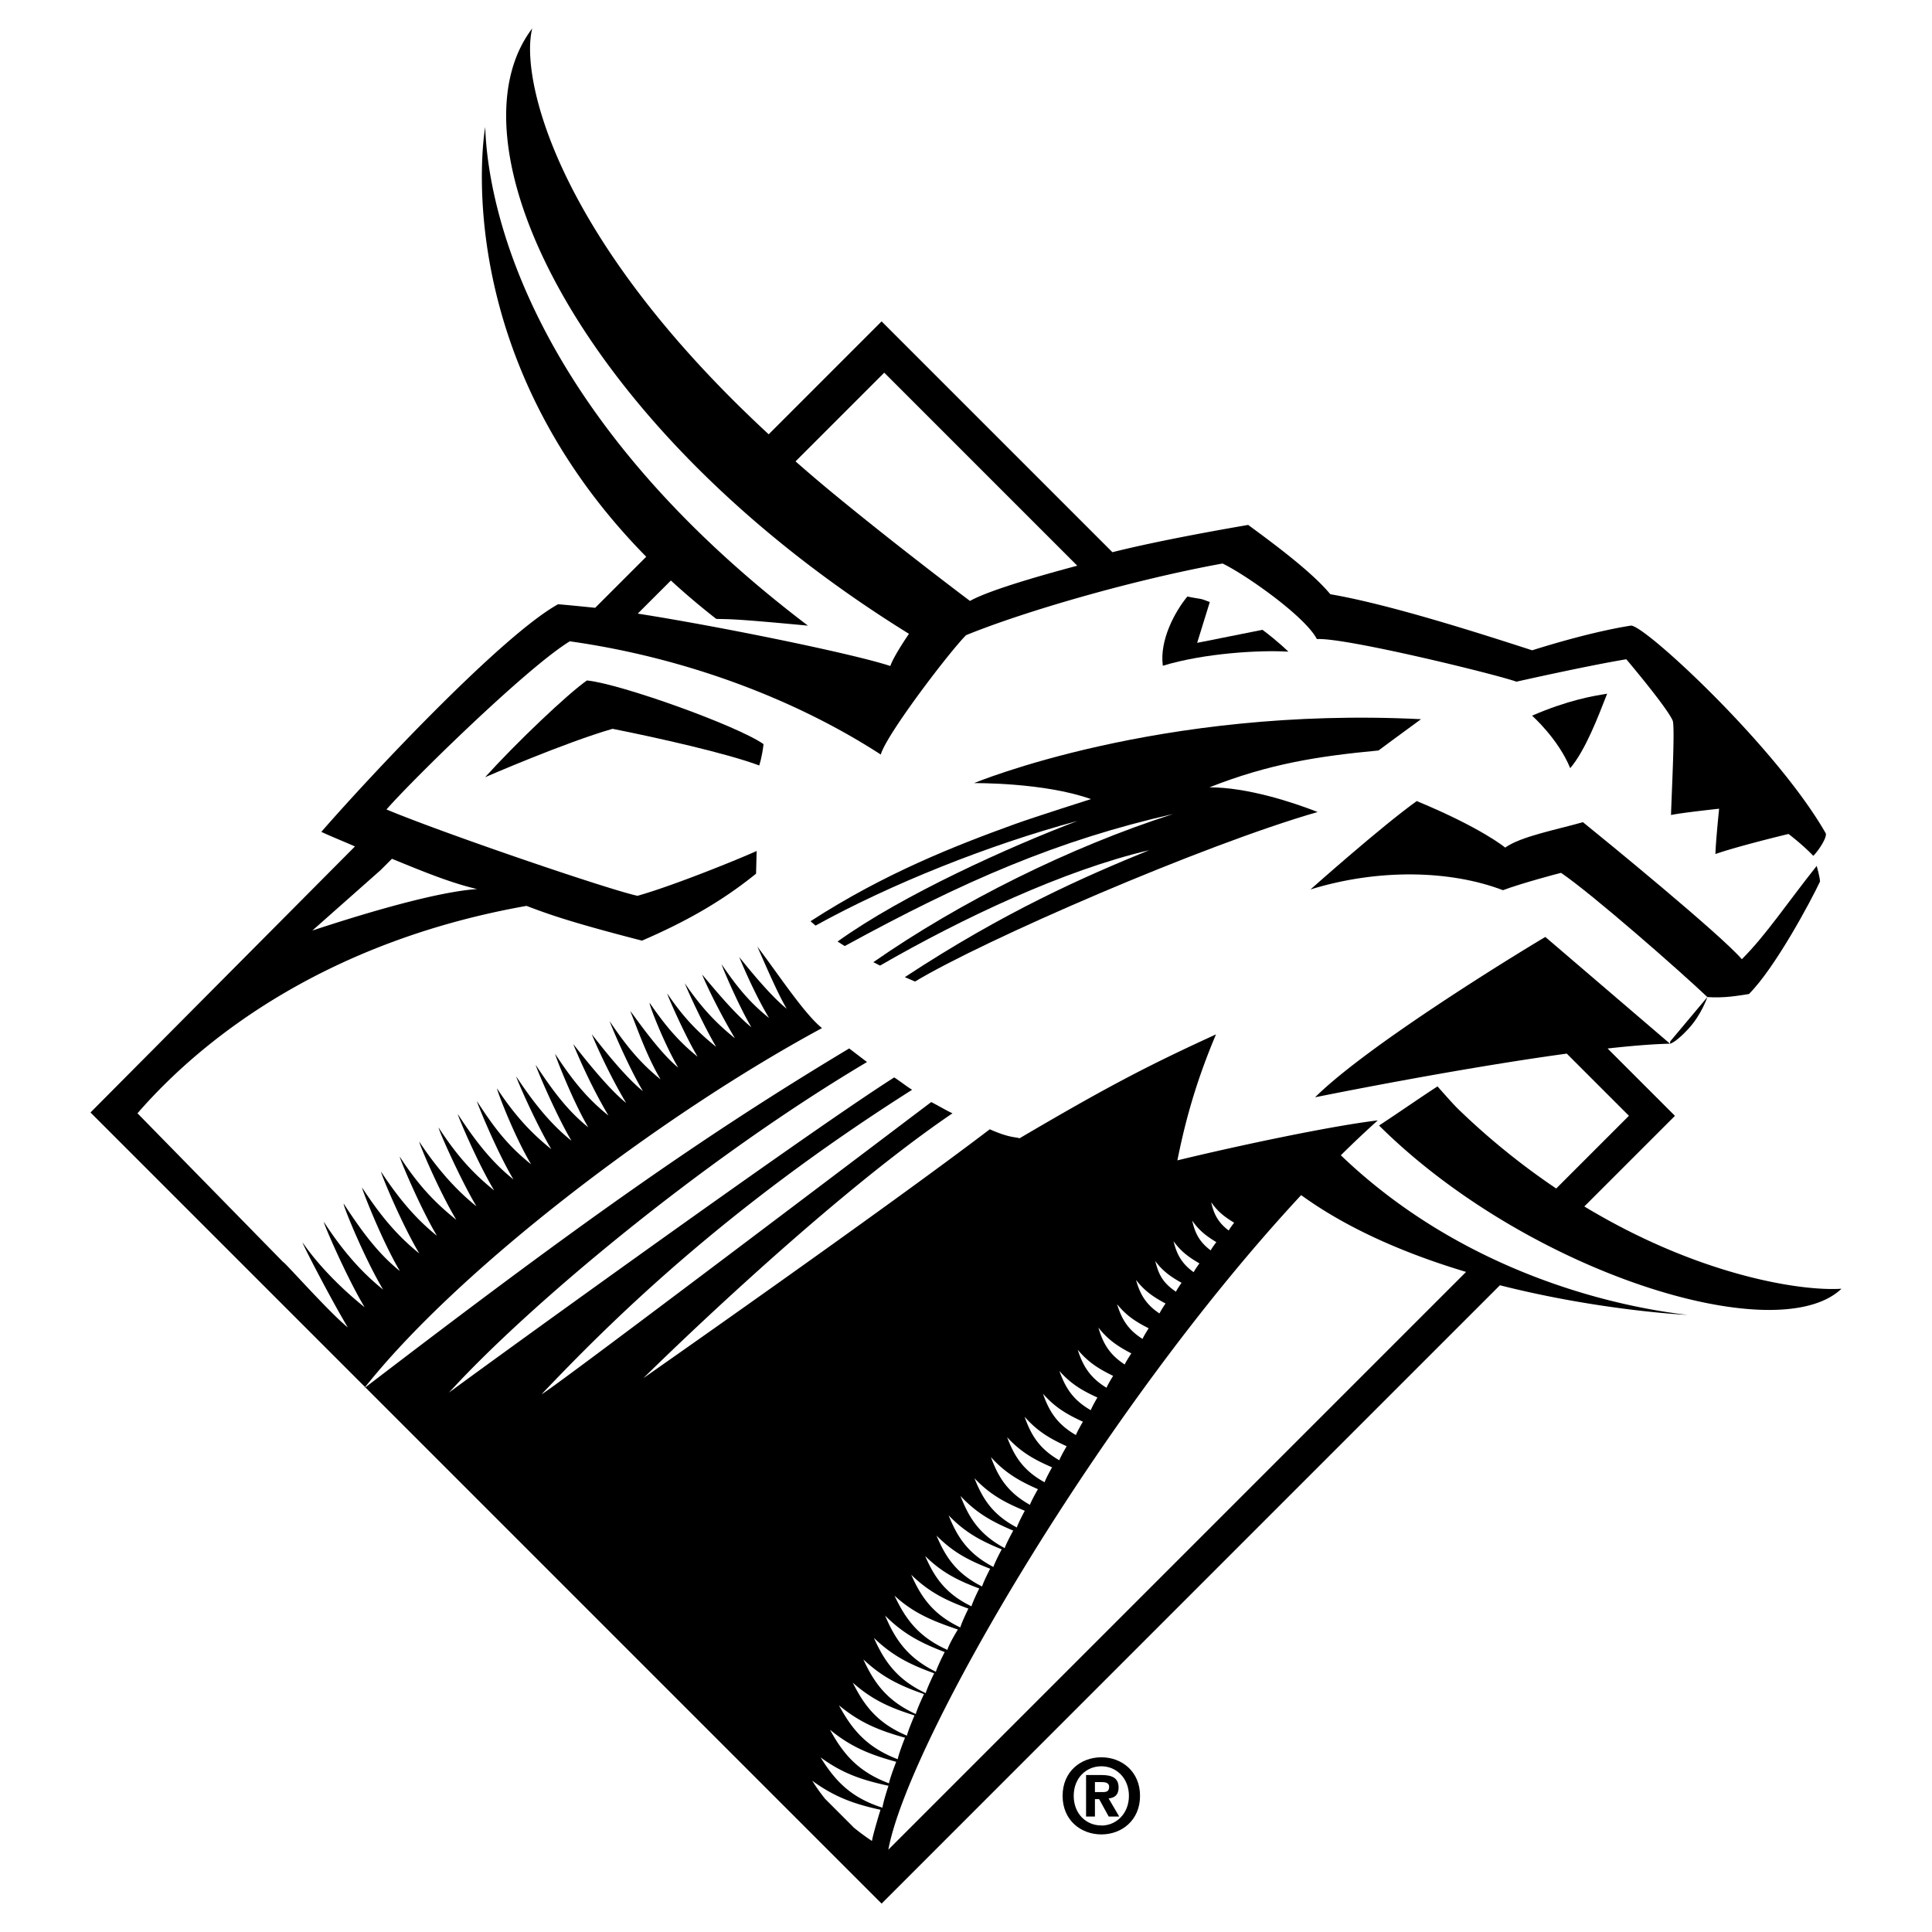
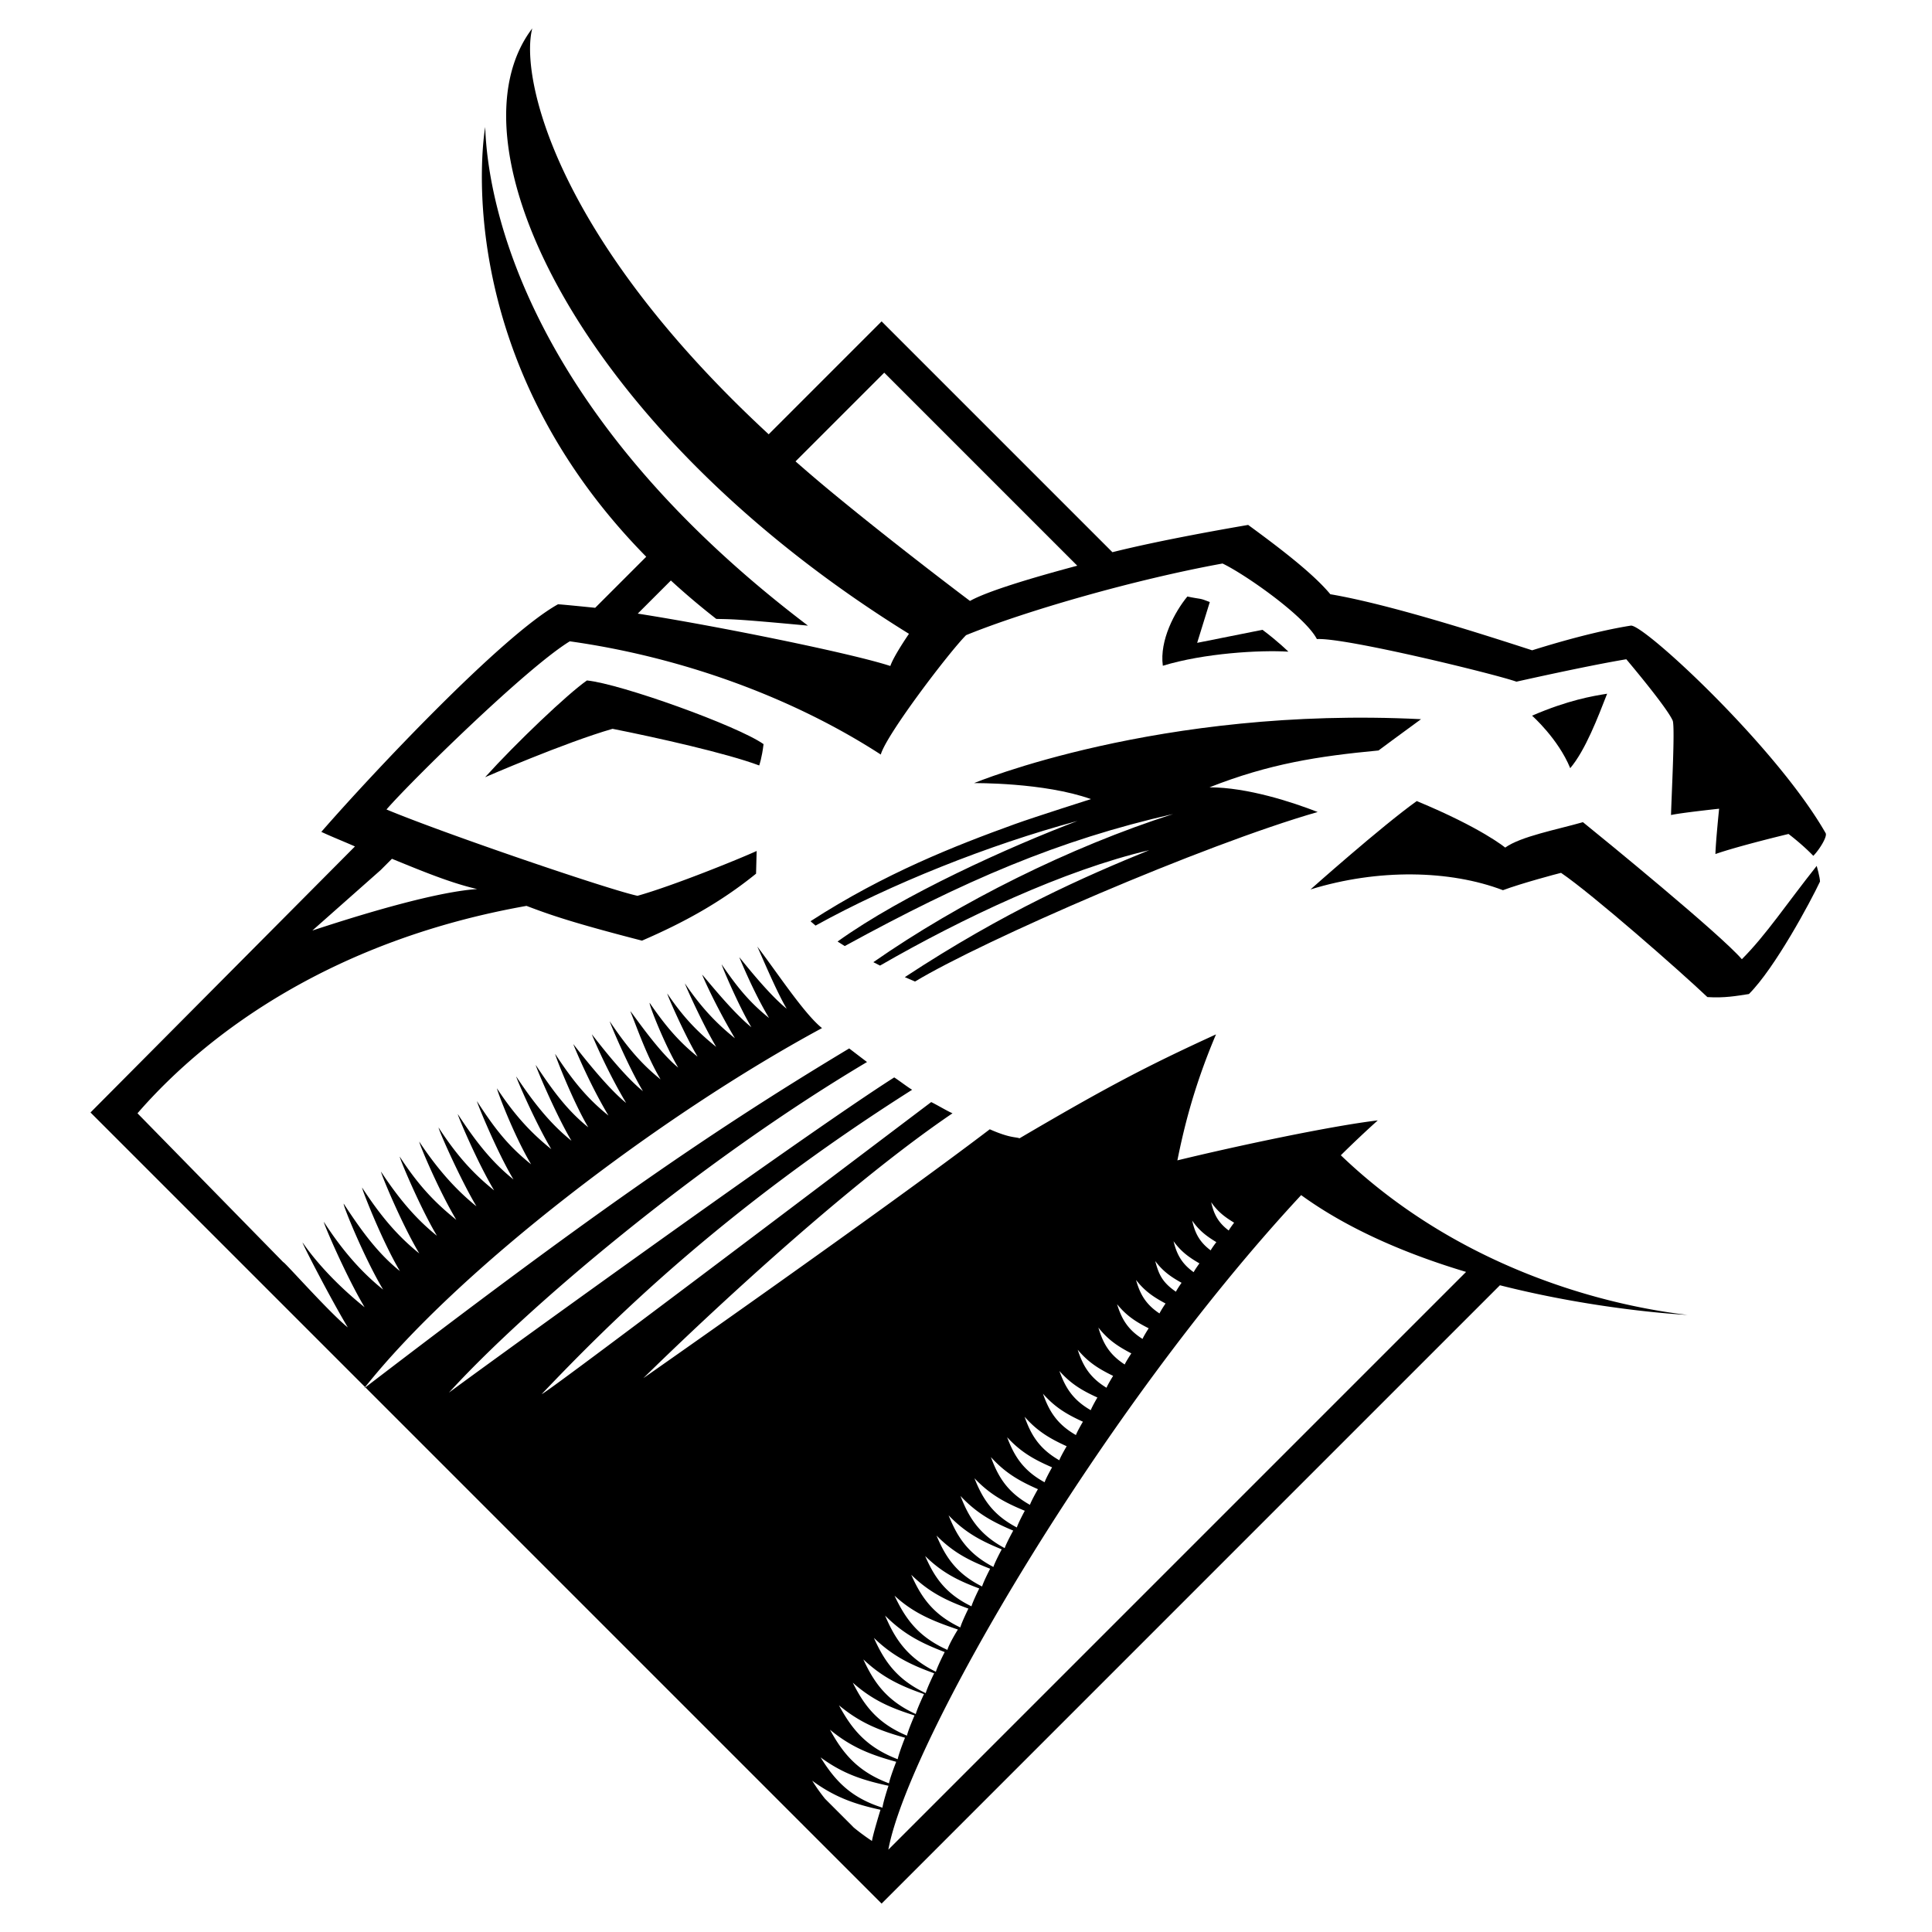
<svg xmlns="http://www.w3.org/2000/svg" width="2500" height="2500" viewBox="0 0 192.756 192.756">
  <g fill-rule="evenodd" clip-rule="evenodd">
    <path fill="#fff" d="M0 0h192.756v192.756H0V0z" />
    <path d="M137.863 112.351c3.094-1.994 6.078-4.582 7.676-5.615-7.906 1.353-14.611 2.721-14.611 2.721 5.428-5.396 21.311-15.032 22.973-15.995 0 0 12.619 10.697 12.826 10.771 1.59-1.741 3.301-3.971 3.357-4.865-2.928-2.754-11.6-10.257-14.619-12.303-.387.088-3.43.638-5.666 1.756-5.285-2.013-11.535-2.753-18.277-.668 0 0 6.152-5.707 9.676-8.223 6.078 2.48 8.762 4.745 8.762 4.745 2.236-.895 4.984-1.894 7.691-2.667 2.096 1.692 13.697 11.174 15.855 13.674 2.303-1.855 4.064-4.829 6.562-8.141.529-.533 1.871-1.26.418-2.209-1.033-1.009-2.105-1.814-2.105-1.814s-5.018 1.203-7.293 2.003c.031-1.258.369-4.522.369-4.522s-3.787.404-4.799.629c.053-2.012.406-8.635.176-9.397-.533-1.297-4.732-5.781-4.732-5.781-4.027.671-10.961 1.995-10.961 1.995-1.996-.724-16.863-4.251-19.637-4.072-1.199-2.297-7.578-6.652-9.816-7.718-7.807 1.858-19.965 4.781-26.005 7.466-1.059 1.986-7.575 9.334-8.13 11.333-8.912-5.772-19.992-9.581-31.028-11.129-4.35 2.655-15.858 14.453-18.195 17.161 5.986 2.171 22.357 8.149 25.111 8.725 4.139-1.454 10.333-4.011 11.856-4.474-.007 1.166-.056 2.069-.056 2.069-4.139 3.579-8.054 5.145-11.074 6.487-4.866-1.23-9.955-2.853-11.633-3.412-19.591 3.472-33.131 13.643-39.31 20.756l14.692 14.933c.077-.08 4.922 4.986 6.762 6.459-1.738-2.908-4.552-8.326-4.488-8.389 1.702 2.445 3.866 4.55 6.04 6.292-1.865-3.122-3.931-8.153-3.859-8.222 1.767 2.715 3.375 4.502 5.663 6.334-1.894-3.17-3.758-8.039-3.649-8.138 1.715 2.618 3.079 4.659 5.327 6.46-1.799-3.012-3.628-8.125-3.565-8.18 1.748 2.68 3.18 4.472 5.453 6.292-1.822-3.05-3.593-7.787-3.523-7.844 1.663 2.521 3.161 4.356 5.369 6.124-1.701-2.847-3.594-7.537-3.523-7.592 1.765 2.711 3.125 4.083 5.411 5.914-1.807-3.025-3.555-7.369-3.481-7.424 1.647 2.491 3.174 4.197 5.369 5.955-1.65-2.761-3.521-7.324-3.44-7.382 1.716 2.62 3.036 4.071 5.286 5.872-1.712-2.866-3.331-7.132-3.272-7.173 1.706 2.603 2.876 4.204 5.117 5.999-1.51-2.895-3.326-7.263-3.271-7.299 1.784 2.747 2.732 4.113 5.033 5.956-1.762-2.95-3.166-7.259-3.104-7.298 1.642 2.482 3.178 4.117 5.369 5.872-1.589-2.661-2.779-5.437-3.397-6.963.06-.036 3.062 4.294 5.243 6.04-1.563-2.617-3.294-7.177-3.23-7.215 1.605 2.413 2.916 4.227 5.076 5.956-1.525-2.553-3.251-7.012-3.188-7.046 1.667 2.529 2.906 4.185 5.117 5.955-1.581-2.645-3.382-6.948-3.355-6.963 1.598 2.399 2.963 3.812 5.117 5.537-1.499-2.508-3.22-6.526-3.188-6.543 1.619 2.438 2.779 3.714 4.95 5.452-1.51-2.527-3.228-6.69-3.188-6.711 1.533 2.277 2.852 3.94 4.949 5.621-1.416-2.369-3.01-6.592-2.936-6.628 1.495 2.205 2.718 3.8 4.782 5.453-1.37-2.293-2.899-6.27-2.853-6.292 1.433 2.088 2.692 3.679 4.698 5.285-1.305-2.183-2.914-6.181-2.853-6.208 1.483 2.184 2.645 3.432 4.698 5.076-1.347-2.255-3.064-6.063-3.021-6.082 1.475 2.165 2.737 3.479 4.782 5.117-1.333-2.229-3.159-5.934-3.104-5.956 1.448 2.115 2.845 3.415 4.865 5.033-1.302-2.18-2.82-6.103-2.768-6.124 1.453 2.126 2.337 3.327 4.362 4.949-1.303-2.181-2.723-5.689-2.685-5.704 1.401 2.026 2.555 3.367 4.53 4.949-.964-1.614-2.023-4.521-2.6-5.788 1.996 2.614 4.359 6.496 6.115 7.886-13.105 7.15-32.876 20.847-45.487 35.673 16.723-11.688 22.259-17.896 48.097-33.611.951.727 1.454 1.062 1.79 1.286-15.324 9.508-32.341 22.504-41.177 32.683 2.013-1.062 34.466-24.629 43.974-31.061 1.118.671 1.573 1.145 1.733 1.174-19.574 12.359-32.983 25.888-37.234 30.81 12.136-8.612 32.648-24.434 39.304-29.522.783.391 1.398.782 2.014 1.006-15.939 11.13-30.999 26.755-30.999 26.755s24.664-16.778 34.858-24.909c1.117.504 2.193.693 3.145.917 2.684-2.014 12.836-7.383 19.379-10.403-2.182 3.859-3.701 9.998-4.279 12.836 5.912-1.439 15.627-3.518 20.168-4.319-1.227 1.103-2.377 2.226-3.607 3.439 11.865 11.382 25.367 14.769 34.674 15.863 0 0 7.689.998 12.723-1.603-20.84 3.149-43.01-17.867-43.071-17.907zm22.209-43.042c-1.125 3.781-2.424 6.294-3.438 7.503-1.168-3.391-3.781-5.411-3.781-5.411 1.944-.832 5.844-1.872 7.219-2.092zm-84.478 7.067c-3.199-1.202-10.191-2.894-14.67-3.783-4.82 1.384-12.304 4.698-12.304 4.698 3.111-3.443 7.719-7.84 9.643-9.174 3.39.34 14.738 4.414 17.333 6.245-.162 1.38-.002 2.014-.002 2.014zm43.058-16.666c5.201 1.216 9.229 5.033 9.229 5.033-2.844-.229-7.424.293-11.744 1.258.041-1.971.965-4.529 2.515-6.291zm-27.51 38.224c-.35-.146-.688-.292-1.018-.437 9.971-6.554 17.958-10.051 24.383-12.668-8.51 2.001-18.616 6.766-26.856 11.513a51.281 51.281 0 0 1-.668-.339c8.627-6.008 19.608-11.484 29.909-14.782-11.477 2.606-20.818 6.64-32.762 13.174a33.84 33.84 0 0 1-.715-.452c6.495-4.668 17.223-9.485 23.934-12.029-8.895 2.395-18.686 6.323-26.132 10.439a9.129 9.129 0 0 1-.501-.436c7.382-4.782 14.471-7.55 20.385-9.689 1.959-.708 7.59-2.496 7.59-2.496-4.697-1.678-11.66-1.594-11.66-1.594s18.445-7.692 44.594-6.378c-1.766 1.276-4.24 3.122-4.24 3.122-6.043.572-10.908 1.328-16.865 3.677 3.775 0 8.275 1.477 10.793 2.462-11.467 3.293-33.317 12.782-40.171 16.913zM102.119 151.377c-2.002-.823-3.48-1.62-5.023-3.244.805 2.025 1.799 3.636 4.227 4.911.173-.521.796-1.667.796-1.667zM94.127 165.475c-2.357-.904-4.104-1.792-5.949-3.643.995 2.339 2.199 4.189 5.066 5.607.188-.61.883-1.964.883-1.964zM96.493 161.139c-2.252-.826-3.925-1.645-5.703-3.375.978 2.207 2.149 3.947 4.893 5.254.169-.583.81-1.879.81-1.879zM100.965 153.356c-2.102-.883-3.652-1.734-5.262-3.456.83 2.139 1.863 3.842 4.408 5.204.188-.545.854-1.748.854-1.748zM97.576 159.13c-2.134-.796-3.718-1.584-5.398-3.238.917 2.103 2.02 3.763 4.618 5.019.164-.554.78-1.781.78-1.781zM99.816 155.225c-2.109-.859-3.669-1.693-5.299-3.396.854 2.128 1.907 3.82 4.467 5.152.182-.547.832-1.756.832-1.756zM98.662 157.16c-2.124-.825-3.696-1.635-5.353-3.312.887 2.115 1.966 3.79 4.548 5.083.172-.551.805-1.771.805-1.771zM95.443 163.226c-2.39-.813-4.41-1.602-6.323-3.379 1.083 2.299 2.358 4.103 5.277 5.409.164-.617 1.046-2.03 1.046-2.03zM80.908 178.31c.387.622.814 1.226 1.285 1.809l2.861 2.862a22.08 22.08 0 0 0 1.815 1.341c.097-.665.852-3.112.852-3.112-2.597-.562-4.597-1.273-6.813-2.9zM88.517 178.812c-2.598-.561-4.559-1.203-6.774-2.831 1.411 2.273 2.962 4.004 6.173 5.018.096-.666.601-2.187.601-2.187zM89.289 176.422c-2.563-.703-4.485-1.453-6.608-3.2 1.284 2.348 2.737 4.161 5.888 5.351.132-.661.72-2.151.72-2.151zM93.077 167.592c-2.374-.86-4.137-1.717-6.015-3.531 1.038 2.319 2.276 4.147 5.169 5.513.177-.615.846-1.982.846-1.982zM90.167 174.02c-2.559-.716-4.478-1.477-6.591-3.234 1.271 2.354 2.715 4.176 5.859 5.381.137-.659.732-2.147.732-2.147zM92.062 169.667c-2.383-.833-4.156-1.669-6.054-3.463 1.063 2.308 2.323 4.122 5.23 5.454.17-.616.824-1.991.824-1.991zM91.117 171.797c-2.408-.757-4.207-1.536-6.162-3.269 1.137 2.273 2.454 4.046 5.402 5.284.15-.621.76-2.015.76-2.015z" fill="#fff" />
    <path d="M112.088 136.784c.152-.351.66-1.108.66-1.108-1.34-.699-2.318-1.348-3.287-2.575.43 1.46 1.019 2.643 2.627 3.683zM122.467 123.418c.129-.25.537-.782.537-.782-.951-.576-1.637-1.099-2.291-2.045.248 1.091.623 1.987 1.754 2.827zM120.664 125.398c.135-.263.564-.822.564-.822-1-.607-1.723-1.157-2.41-2.153.26 1.149.655 2.092 1.846 2.975zM117.232 129.596c.139-.297.59-.935.59-.935-1.133-.63-1.955-1.208-2.76-2.281.336 1.261.815 2.288 2.17 3.216zM118.965 127.574c.139-.28.576-.879.576-.879-1.064-.617-1.838-1.18-2.582-2.213.299 1.204.736 2.188 2.006 3.092zM48.503 12.986c.252 7.886 5.424 32.61 32.147 50.093-7.408-.697-7.606-.631-9.116-.671-1.442-1.123-1.842-1.805-3.113-2.952 1.28 1.488 2.025 2.728 3.316 4.039 7.119 1.332 14.394 3.331 17.142 4.234.335-1.007 1.905-4.185 1.905-4.185C60.309 44.679 46.536 18.754 51.64 5.931c-.02-.323-.03-.632-.025-.921-3.77 4.494-4.485 10.77-3.197 17.708-.601-5.915.085-9.732.085-9.732zM107.918 142.492c-1.604-.732-2.783-1.427-3.99-2.796.594 1.673 1.354 3.015 3.291 4.127.156-.418.699-1.331.699-1.331zM106.297 144.938c-1.689-.771-2.932-1.501-4.199-2.942.623 1.762 1.422 3.174 3.461 4.344.166-.44.738-1.402.738-1.402zM104.838 147.043c-1.793-.774-3.115-1.517-4.482-3.006.695 1.841 1.566 3.31 3.738 4.497.164-.467.744-1.491.744-1.491zM103.428 149.223c-1.881-.83-3.268-1.623-4.693-3.202.715 1.942 1.621 3.496 3.896 4.766.176-.49.797-1.564.797-1.564zM115.557 131.691c.143-.314.605-.994.605-.994-1.203-.643-2.082-1.235-2.945-2.351.377 1.321.898 2.394 2.34 3.345zM109.363 140.076c-1.523-.693-2.646-1.352-3.793-2.65.564 1.589 1.289 2.862 3.131 3.916.149-.397.662-1.266.662-1.266zM113.865 134.232c.141-.335.613-1.062.613-1.062-1.281-.647-2.219-1.251-3.154-2.405.426 1.382 1.002 2.499 2.541 3.467zM110.932 137.919c-1.432-.696-2.479-1.349-3.537-2.61.498 1.522 1.152 2.75 2.877 3.796.15-.374.66-1.186.66-1.186zM123.664 61.392l-3-1.455-1.426 4.53 6.766-1.492-2.34-1.583z" fill="#fff" />
    <path d="M156.662 76.64c1.516-1.795 2.76-5.067 3.682-7.428-1.475.237-3.871.633-7.49 2.19 0-.001 2.601 2.294 3.808 5.238zM173.785 95.702c-2.156-2.5-13.76-11.983-15.855-13.674-2.609.746-6.189 1.417-7.756 2.536 0 0-2.338-1.957-8.824-4.641-3.523 2.517-10.6 8.816-10.6 8.816 6.742-2.084 13.916-1.938 19.201.075 1.789-.671 5.406-1.641 5.795-1.729 3.092 2.095 11.883 9.807 14.6 12.393 1.678.111 2.908-.112 4.145-.304 2.586-2.576 6.156-9.228 7.09-11.217.008-.392-.328-1.566-.328-1.566-3.001 3.774-5.032 6.873-7.468 9.311zM48.4 77.542s7.962-3.463 12.714-4.828c4.383.87 11.391 2.438 14.632 3.656 0 0 .271-.748.433-2.128-2.595-1.83-14.23-6.012-17.62-6.353-1.922 1.335-7.048 6.21-10.159 9.653zM141.777 71.753c-26.148-1.314-44.594 6.379-44.594 6.379s6.963-.084 11.66 1.594c0 0-5.631 1.787-7.59 2.495-5.914 2.139-13.002 4.908-20.385 9.689 0 0 .163.158.5.436 7.447-4.116 17.238-8.044 26.132-10.44-6.711 2.544-17.439 7.361-23.934 12.03.223.145.463.296.715.453 11.944-6.535 21.285-10.567 32.761-13.174-10.301 3.297-21.281 8.774-29.908 14.782.216.112.439.225.668.339 8.241-4.748 18.346-9.513 26.855-11.514-6.424 2.617-14.412 6.115-24.383 12.668.33.146.668.291 1.018.437 6.855-4.13 28.705-13.619 40.172-16.914-2.52-.985-7.02-2.462-10.793-2.462 5.955-2.349 10.82-3.104 16.863-3.676.003 0 2.478-1.846 4.243-3.122zM125.957 62.837l-6.516 1.3 1.26-4.069c-1.084-.442-.795-.248-2.238-.553-1.248 1.515-2.793 4.365-2.447 6.908 4.111-1.257 9.68-1.583 12.527-1.406 0 0-1.041-1.031-2.586-2.18z" />
-     <path d="M167.109 111.328l-6.719-6.719c2.361-.265 4.5-.441 6.225-.48L154.18 93.481c-1.662.963-17.543 10.599-22.973 15.995 0 0 13.773-2.809 25.109-4.357l6.203 6.203-7.256 7.256a71.448 71.448 0 0 1-9.698-7.849c-.676-.652-1.561-1.692-2.146-2.337-1.754 1.132-3.779 2.555-5.832 3.9 14.811 14.698 39.701 22.414 46.139 16.285-4.182.27-14.373-1.386-25.658-8.209l9.041-9.04z" />
-     <path d="M130.617 147.261l19.031-19.03c10.051 2.551 18.713 2.956 18.713 2.956-9.107-1.071-23.262-5.063-34.586-15.926a106.865 106.865 0 0 1 3.686-3.48c-4.697.56-14.082 2.551-19.994 3.99.578-2.838 1.529-7.093 3.854-12.57-6.939 3.175-10.98 5.3-19.605 10.369-.361-.15-.951-.007-2.965-.901C88.18 120.722 64.188 137.5 64.188 137.5s17.617-17.449 30.844-26.427c-.49-.202-1.645-.894-2.125-1.118-8.921 6.74-40.36 30.547-38.786 29.056 6.711-7.047 17.953-18.289 36.885-30.286-.396-.219-1.382-.979-1.79-1.23-9.523 6.058-44.247 31.255-44.434 31.46 7.554-8.309 24.776-22.93 41.721-32.997-.156-.112-1.62-1.234-1.779-1.354-14.831 8.904-26.911 17.461-48.387 33.903 9.358-11.836 29.473-27.181 45.676-35.934-1.756-1.391-4.464-5.522-6.459-8.138.577 1.268 1.972 4.594 2.936 6.208-1.975-1.582-4.695-5.151-4.733-5.137.625 1.479 1.669 3.879 2.972 6.06-2.025-1.622-3.272-3.217-4.725-5.343-.051.021 1.661 4.086 2.963 6.266-2.02-1.618-4.858-5.262-4.912-5.238.626 1.489 1.934 4.106 3.266 6.336-2.044-1.638-3.507-3.295-4.981-5.46-.044.019 1.77 4.068 3.117 6.322-2.053-1.645-3.396-3.133-4.878-5.315-.062.027 1.715 4.108 3.02 6.291-2.006-1.606-3.349-3.281-4.782-5.368-.103.102 1.482 4.166 2.852 6.459-2.064-1.653-4.708-5.656-4.782-5.62.628 1.513 1.604 4.426 3.02 6.795-2.098-1.681-3.538-3.512-5.07-5.789-.041.021 1.798 4.436 3.309 6.963-2.171-1.738-5.067-5.681-5.099-5.664.625 1.525 1.923 4.331 3.421 6.839-2.154-1.725-5.246-5.878-5.273-5.864.62 1.528 1.931 4.478 3.511 7.123-2.211-1.771-3.644-3.61-5.311-6.141-.063.035 1.772 4.762 3.298 7.314-2.16-1.729-3.633-3.801-5.237-6.213-.065.037 1.996 4.938 3.56 7.556-2.181-1.746-3.876-3.945-5.506-6.403-.06.036 1.902 4.582 3.493 7.242-2.191-1.755-3.774-3.574-5.417-6.058-.062.04 1.64 4.617 3.402 7.567-2.3-1.843-3.613-3.541-5.397-6.288-.055.036 1.951 4.978 3.636 7.798-2.242-1.795-3.844-3.908-5.55-6.51-.059.04 1.908 4.734 3.621 7.601-2.25-1.802-3.819-3.638-5.536-6.259-.081.059 2.124 5.092 3.774 7.853-2.195-1.758-4.053-3.952-5.7-6.444-.074.056 1.879 4.762 3.687 7.787-2.287-1.832-3.871-3.583-5.637-6.295-.07.056 2.007 5.042 3.707 7.889-2.208-1.768-3.912-3.868-5.575-6.39-.069.057 1.991 5.103 3.813 8.151-2.273-1.82-3.956-3.89-5.704-6.568-.063.055 1.974 5.318 3.774 8.33-2.248-1.801-3.896-4.105-5.61-6.724-.109.099 2.038 5.399 3.932 8.569-2.288-1.832-4.144-4.036-5.911-6.751-.072.068 2.2 5.392 4.065 8.513-2.174-1.742-4.487-4.011-6.188-6.456-.063.062 2.773 5.561 4.511 8.47-1.84-1.475-6.363-6.591-6.44-6.511l-14.544-14.854c7.209-8.301 19.804-17.324 38.813-20.693 2.349.895 4.586 1.678 11.521 3.468 4.139-1.79 7.83-3.803 11.381-6.682l.059-2.264c-1.708.781-8.308 3.465-11.887 4.472-2.754-.576-19.175-6.168-25.044-8.612 2.337-2.708 13.938-14.123 18.288-16.778 11.037 1.548 22.116 5.524 31.028 11.297.556-2 6.884-10.294 8.512-11.912 6.04-2.461 17.002-5.592 25.586-7.147 2.236 1.066 8.213 5.241 9.412 7.539 2.773-.179 17.916 3.527 19.91 4.25 0 0 6.936-1.566 10.961-2.237 0 0 4.104 4.847 4.637 6.145.23.761-.123 7.384-.176 9.396 1.012-.226 4.799-.629 4.799-.629s-.336 3.264-.369 4.522c2.275-.801 7.293-2.003 7.293-2.003s1.342 1.006 2.473 2.181c.592-.593 1.424-1.925 1.23-2.265-4.922-8.613-18.195-20.894-19.439-20.702-1.453.224-4.734.858-9.842 2.461-5.152-1.671-14.287-4.601-20.135-5.593-1.707-2.059-4.988-4.566-8.199-6.916-1.725.298-8.59 1.479-13.543 2.721L87.958 32.064 76.693 43.33C55.237 23.492 51.875 7.553 53.105 2.835 44.362 14.3 57.803 42.878 90.688 63.236c0 0-1.523 2.205-1.859 3.211-3.804-1.25-17.089-3.957-25.202-5.227h.002l3.304-3.303a73.11 73.11 0 0 0 4.531 3.832c1.51.04 1.736-.026 9.145.671-27.838-21.108-31.949-41.857-32.2-49.743 0 0-4.047 22.446 16.066 42.87l-5.094 5.094h.001c-.562-.058-3.349-.341-3.712-.351-5.62 3.125-18.681 17.044-23.612 22.706 1.142.532 2.296.98 3.355 1.454L9.029 110.992l78.928 78.93 24.037-24.037 18.623-18.624zM37.986 86.8l1.118-1.119c3.123 1.278 5.879 2.415 8.501 3.02-4.535.309-12.765 2.927-16.442 4.139l6.823-6.04zm85.143 35.188s-.408.531-.537.781c-1.129-.84-1.506-1.735-1.752-2.826.652.946 1.34 1.468 2.289 2.045zm-1.775 1.94s-.43.56-.564.822c-1.189-.883-1.586-1.826-1.846-2.975.687.996 1.41 1.545 2.41 2.153zm-1.686 2.12s-.439.599-.576.878c-1.271-.904-1.709-1.888-2.008-3.091.746 1.033 1.518 1.596 2.584 2.213zm-1.783 1.936s-.43.607-.562.891c-1.404-.962-1.723-1.778-2.066-3.062.764 1.021 1.55 1.572 2.628 2.171zm-1.598 2.066s-.463.68-.604.994c-1.443-.952-1.965-2.024-2.342-3.345.866 1.115 1.743 1.708 2.946 2.351zm-1.683 2.473s-.471.727-.613 1.062c-1.539-.969-2.113-2.086-2.541-3.467.935 1.153 1.872 1.758 3.154 2.405zm-1.731 2.505s-.506.758-.66 1.108c-1.607-1.04-2.197-2.224-2.627-3.684.969 1.229 1.947 1.877 3.287 2.576zm-1.816 2.243s-.51.812-.66 1.186c-1.723-1.046-2.379-2.273-2.875-3.796 1.056 1.262 2.105 1.914 3.535 2.61zm-1.569 2.158s-.514.869-.662 1.266c-1.842-1.054-2.564-2.327-3.131-3.916 1.149 1.298 2.27 1.956 3.793 2.65zm-1.445 2.415s-.543.914-.699 1.332c-1.938-1.112-2.697-2.453-3.289-4.127 1.205 1.369 2.384 2.063 3.988 2.795zm-1.621 2.447s-.572.962-.736 1.401c-2.039-1.17-2.84-2.582-3.463-4.344 1.269 1.442 2.509 2.173 4.199 2.943zm-1.457 2.105s-.582 1.024-.746 1.491c-2.17-1.188-3.043-2.656-3.738-4.496 1.367 1.488 2.689 2.23 4.484 3.005zm-1.412 2.18s-.619 1.073-.797 1.562c-2.275-1.27-3.18-2.823-3.895-4.766 1.426 1.58 2.811 2.373 4.692 3.204zm-1.309 2.154s-.623 1.146-.795 1.666c-2.43-1.274-3.424-2.886-4.227-4.911 1.542 1.624 3.022 2.421 5.022 3.245zm-1.154 1.979s-.666 1.202-.852 1.748c-2.547-1.361-3.58-3.065-4.41-5.204 1.611 1.722 3.162 2.573 5.262 3.456zm-1.147 1.869s-.652 1.209-.832 1.757c-2.562-1.333-3.614-3.024-4.469-5.153 1.63 1.703 3.19 2.537 5.301 3.396zm-1.156 1.936s-.633 1.219-.805 1.77c-2.581-1.292-3.66-2.968-4.547-5.083 1.656 1.677 3.23 2.487 5.352 3.313zm-1.086 1.968s-.615 1.228-.779 1.781c-2.599-1.256-3.702-2.916-4.619-5.019 1.68 1.654 3.264 2.443 5.398 3.238zm-1.083 2.009s-.64 1.296-.81 1.879c-2.743-1.306-3.914-3.046-4.893-5.253 1.779 1.731 3.452 2.549 5.703 3.374zm-1.05 2.087s-.882 1.413-1.046 2.031c-2.919-1.308-4.193-3.11-5.276-5.41 1.913 1.779 3.932 2.567 6.322 3.379zm-1.316 2.249s-.695 1.354-.882 1.966c-2.867-1.418-4.072-3.269-5.066-5.607 1.844 1.849 3.591 2.738 5.948 3.641zm-1.049 2.118s-.67 1.366-.846 1.981c-2.893-1.365-4.131-3.193-5.169-5.514 1.878 1.817 3.641 2.673 6.015 3.533zm-1.015 2.076s-.654 1.374-.823 1.99c-2.908-1.332-4.167-3.146-5.231-5.454 1.898 1.794 3.671 2.631 6.054 3.464zm-.945 2.129s-.61 1.395-.759 2.016c-2.949-1.238-4.266-3.011-5.402-5.284 1.954 1.732 3.752 2.512 6.161 3.268zm-.95 2.223s-.596 1.487-.732 2.146c-3.144-1.205-4.587-3.026-5.859-5.381 2.114 1.758 4.032 2.519 6.591 3.235zm-3.297 10.301a21.64 21.64 0 0 1-2.045-1.53c.075.063.153.126.23.188l-2.861-2.861a18.005 18.005 0 0 1-1.285-1.81c2.216 1.628 4.216 2.339 6.813 2.9-.001.001-.756 2.447-.852 3.113zm1.045-3.321c-3.21-1.015-4.762-2.745-6.172-5.019 2.216 1.628 4.177 2.271 6.774 2.832 0 0-.505 1.521-.602 2.187zm-5.235-7.778c2.123 1.747 4.045 2.497 6.608 3.2 0 0-.588 1.49-.722 2.149-3.149-1.188-4.602-3.001-5.886-5.349zm47.01-53.338c4.809 3.49 10.715 5.942 16.455 7.663L88.63 184.541c1.977-10.703 21.132-43.73 41.186-65.304z" />
+     <path d="M130.617 147.261l19.031-19.03c10.051 2.551 18.713 2.956 18.713 2.956-9.107-1.071-23.262-5.063-34.586-15.926a106.865 106.865 0 0 1 3.686-3.48c-4.697.56-14.082 2.551-19.994 3.99.578-2.838 1.529-7.093 3.854-12.57-6.939 3.175-10.98 5.3-19.605 10.369-.361-.15-.951-.007-2.965-.901C88.18 120.722 64.188 137.5 64.188 137.5s17.617-17.449 30.844-26.427c-.49-.202-1.645-.894-2.125-1.118-8.921 6.74-40.36 30.547-38.786 29.056 6.711-7.047 17.953-18.289 36.885-30.286-.396-.219-1.382-.979-1.79-1.23-9.523 6.058-44.247 31.255-44.434 31.46 7.554-8.309 24.776-22.93 41.721-32.997-.156-.112-1.62-1.234-1.779-1.354-14.831 8.904-26.911 17.461-48.387 33.903 9.358-11.836 29.473-27.181 45.676-35.934-1.756-1.391-4.464-5.522-6.459-8.138.577 1.268 1.972 4.594 2.936 6.208-1.975-1.582-4.695-5.151-4.733-5.137.625 1.479 1.669 3.879 2.972 6.06-2.025-1.622-3.272-3.217-4.725-5.343-.051.021 1.661 4.086 2.963 6.266-2.02-1.618-4.858-5.262-4.912-5.238.626 1.489 1.934 4.106 3.266 6.336-2.044-1.638-3.507-3.295-4.981-5.46-.044.019 1.77 4.068 3.117 6.322-2.053-1.645-3.396-3.133-4.878-5.315-.062.027 1.715 4.108 3.02 6.291-2.006-1.606-3.349-3.281-4.782-5.368-.103.102 1.482 4.166 2.852 6.459-2.064-1.653-4.708-5.656-4.782-5.62.628 1.513 1.604 4.426 3.02 6.795-2.098-1.681-3.538-3.512-5.07-5.789-.041.021 1.798 4.436 3.309 6.963-2.171-1.738-5.067-5.681-5.099-5.664.625 1.525 1.923 4.331 3.421 6.839-2.154-1.725-5.246-5.878-5.273-5.864.62 1.528 1.931 4.478 3.511 7.123-2.211-1.771-3.644-3.61-5.311-6.141-.063.035 1.772 4.762 3.298 7.314-2.16-1.729-3.633-3.801-5.237-6.213-.065.037 1.996 4.938 3.56 7.556-2.181-1.746-3.876-3.945-5.506-6.403-.06.036 1.902 4.582 3.493 7.242-2.191-1.755-3.774-3.574-5.417-6.058-.062.04 1.64 4.617 3.402 7.567-2.3-1.843-3.613-3.541-5.397-6.288-.055.036 1.951 4.978 3.636 7.798-2.242-1.795-3.844-3.908-5.55-6.51-.059.04 1.908 4.734 3.621 7.601-2.25-1.802-3.819-3.638-5.536-6.259-.081.059 2.124 5.092 3.774 7.853-2.195-1.758-4.053-3.952-5.7-6.444-.074.056 1.879 4.762 3.687 7.787-2.287-1.832-3.871-3.583-5.637-6.295-.07.056 2.007 5.042 3.707 7.889-2.208-1.768-3.912-3.868-5.575-6.39-.069.057 1.991 5.103 3.813 8.151-2.273-1.82-3.956-3.89-5.704-6.568-.063.055 1.974 5.318 3.774 8.33-2.248-1.801-3.896-4.105-5.61-6.724-.109.099 2.038 5.399 3.932 8.569-2.288-1.832-4.144-4.036-5.911-6.751-.072.068 2.2 5.392 4.065 8.513-2.174-1.742-4.487-4.011-6.188-6.456-.063.062 2.773 5.561 4.511 8.47-1.84-1.475-6.363-6.591-6.44-6.511l-14.544-14.854c7.209-8.301 19.804-17.324 38.813-20.693 2.349.895 4.586 1.678 11.521 3.468 4.139-1.79 7.83-3.803 11.381-6.682l.059-2.264c-1.708.781-8.308 3.465-11.887 4.472-2.754-.576-19.175-6.168-25.044-8.612 2.337-2.708 13.938-14.123 18.288-16.778 11.037 1.548 22.116 5.524 31.028 11.297.556-2 6.884-10.294 8.512-11.912 6.04-2.461 17.002-5.592 25.586-7.147 2.236 1.066 8.213 5.241 9.412 7.539 2.773-.179 17.916 3.527 19.91 4.25 0 0 6.936-1.566 10.961-2.237 0 0 4.104 4.847 4.637 6.145.23.761-.123 7.384-.176 9.396 1.012-.226 4.799-.629 4.799-.629s-.336 3.264-.369 4.522c2.275-.801 7.293-2.003 7.293-2.003s1.342 1.006 2.473 2.181c.592-.593 1.424-1.925 1.23-2.265-4.922-8.613-18.195-20.894-19.439-20.702-1.453.224-4.734.858-9.842 2.461-5.152-1.671-14.287-4.601-20.135-5.593-1.707-2.059-4.988-4.566-8.199-6.916-1.725.298-8.59 1.479-13.543 2.721L87.958 32.064 76.693 43.33C55.237 23.492 51.875 7.553 53.105 2.835 44.362 14.3 57.803 42.878 90.688 63.236c0 0-1.523 2.205-1.859 3.211-3.804-1.25-17.089-3.957-25.202-5.227h.002l3.304-3.303a73.11 73.11 0 0 0 4.531 3.832c1.51.04 1.736-.026 9.145.671-27.838-21.108-31.949-41.857-32.2-49.743 0 0-4.047 22.446 16.066 42.87l-5.094 5.094h.001c-.562-.058-3.349-.341-3.712-.351-5.62 3.125-18.681 17.044-23.612 22.706 1.142.532 2.296.98 3.355 1.454L9.029 110.992l78.928 78.93 24.037-24.037 18.623-18.624zM37.986 86.8l1.118-1.119c3.123 1.278 5.879 2.415 8.501 3.02-4.535.309-12.765 2.927-16.442 4.139l6.823-6.04zm85.143 35.188s-.408.531-.537.781c-1.129-.84-1.506-1.735-1.752-2.826.652.946 1.34 1.468 2.289 2.045zm-1.775 1.94s-.43.56-.564.822c-1.189-.883-1.586-1.826-1.846-2.975.687.996 1.41 1.545 2.41 2.153zm-1.686 2.12s-.439.599-.576.878c-1.271-.904-1.709-1.888-2.008-3.091.746 1.033 1.518 1.596 2.584 2.213zm-1.783 1.936s-.43.607-.562.891c-1.404-.962-1.723-1.778-2.066-3.062.764 1.021 1.55 1.572 2.628 2.171zm-1.598 2.066s-.463.68-.604.994c-1.443-.952-1.965-2.024-2.342-3.345.866 1.115 1.743 1.708 2.946 2.351zm-1.683 2.473s-.471.727-.613 1.062c-1.539-.969-2.113-2.086-2.541-3.467.935 1.153 1.872 1.758 3.154 2.405zm-1.731 2.505s-.506.758-.66 1.108c-1.607-1.04-2.197-2.224-2.627-3.684.969 1.229 1.947 1.877 3.287 2.576zm-1.816 2.243s-.51.812-.66 1.186c-1.723-1.046-2.379-2.273-2.875-3.796 1.056 1.262 2.105 1.914 3.535 2.61zm-1.569 2.158s-.514.869-.662 1.266c-1.842-1.054-2.564-2.327-3.131-3.916 1.149 1.298 2.27 1.956 3.793 2.65zm-1.445 2.415s-.543.914-.699 1.332c-1.938-1.112-2.697-2.453-3.289-4.127 1.205 1.369 2.384 2.063 3.988 2.795zm-1.621 2.447s-.572.962-.736 1.401c-2.039-1.17-2.84-2.582-3.463-4.344 1.269 1.442 2.509 2.173 4.199 2.943zm-1.457 2.105s-.582 1.024-.746 1.491c-2.17-1.188-3.043-2.656-3.738-4.496 1.367 1.488 2.689 2.23 4.484 3.005zm-1.412 2.18s-.619 1.073-.797 1.562c-2.275-1.27-3.18-2.823-3.895-4.766 1.426 1.58 2.811 2.373 4.692 3.204zm-1.309 2.154s-.623 1.146-.795 1.666c-2.43-1.274-3.424-2.886-4.227-4.911 1.542 1.624 3.022 2.421 5.022 3.245zm-1.154 1.979s-.666 1.202-.852 1.748c-2.547-1.361-3.58-3.065-4.41-5.204 1.611 1.722 3.162 2.573 5.262 3.456zm-1.147 1.869s-.652 1.209-.832 1.757c-2.562-1.333-3.614-3.024-4.469-5.153 1.63 1.703 3.19 2.537 5.301 3.396zm-1.156 1.936s-.633 1.219-.805 1.77c-2.581-1.292-3.66-2.968-4.547-5.083 1.656 1.677 3.23 2.487 5.352 3.313zm-1.086 1.968s-.615 1.228-.779 1.781c-2.599-1.256-3.702-2.916-4.619-5.019 1.68 1.654 3.264 2.443 5.398 3.238m-1.083 2.009s-.64 1.296-.81 1.879c-2.743-1.306-3.914-3.046-4.893-5.253 1.779 1.731 3.452 2.549 5.703 3.374zm-1.05 2.087s-.882 1.413-1.046 2.031c-2.919-1.308-4.193-3.11-5.276-5.41 1.913 1.779 3.932 2.567 6.322 3.379zm-1.316 2.249s-.695 1.354-.882 1.966c-2.867-1.418-4.072-3.269-5.066-5.607 1.844 1.849 3.591 2.738 5.948 3.641zm-1.049 2.118s-.67 1.366-.846 1.981c-2.893-1.365-4.131-3.193-5.169-5.514 1.878 1.817 3.641 2.673 6.015 3.533zm-1.015 2.076s-.654 1.374-.823 1.99c-2.908-1.332-4.167-3.146-5.231-5.454 1.898 1.794 3.671 2.631 6.054 3.464zm-.945 2.129s-.61 1.395-.759 2.016c-2.949-1.238-4.266-3.011-5.402-5.284 1.954 1.732 3.752 2.512 6.161 3.268zm-.95 2.223s-.596 1.487-.732 2.146c-3.144-1.205-4.587-3.026-5.859-5.381 2.114 1.758 4.032 2.519 6.591 3.235zm-3.297 10.301a21.64 21.64 0 0 1-2.045-1.53c.075.063.153.126.23.188l-2.861-2.861a18.005 18.005 0 0 1-1.285-1.81c2.216 1.628 4.216 2.339 6.813 2.9-.001.001-.756 2.447-.852 3.113zm1.045-3.321c-3.21-1.015-4.762-2.745-6.172-5.019 2.216 1.628 4.177 2.271 6.774 2.832 0 0-.505 1.521-.602 2.187zm-5.235-7.778c2.123 1.747 4.045 2.497 6.608 3.2 0 0-.588 1.49-.722 2.149-3.149-1.188-4.602-3.001-5.886-5.349zm47.01-53.338c4.809 3.49 10.715 5.942 16.455 7.663L88.63 184.541c1.977-10.703 21.132-43.73 41.186-65.304z" />
    <path d="M83.112 49.218c6.522 5.378 13.664 10.738 13.664 10.738 1.662-.939 6.007-2.264 10.703-3.515L88.22 37.182l-8.85 8.85a154.237 154.237 0 0 0 3.742 3.186z" fill="#fff" />
-     <path d="M166.641 103.895l3.705-4.418s-.596 1.779-1.916 3.193c-1.318 1.413-1.814 1.459-1.814 1.459l.025-.234zM109.242 181.238h-.885v-4.143h1.547c1.068 0 1.699.306 1.699 1.252 0 .764-.447 1.039-.998 1.079l1.061 1.812h-1.049l-.957-1.74h-.418v1.74zm.783-2.442c.398 0 .633-.081.633-.54 0-.427-.459-.458-.795-.458h-.621v.998h.783zm-.14 4.224c-2.047 0-3.869-1.414-3.869-3.847s1.822-3.848 3.869-3.848c2.035 0 3.857 1.415 3.857 3.848s-1.822 3.847-3.857 3.847zm0-6.799c-1.527 0-2.76 1.181-2.76 2.952s1.232 2.962 2.76 2.951v.011c1.484 0 2.748-1.191 2.748-2.962 0-1.772-1.264-2.952-2.748-2.952z" />
  </g>
</svg>